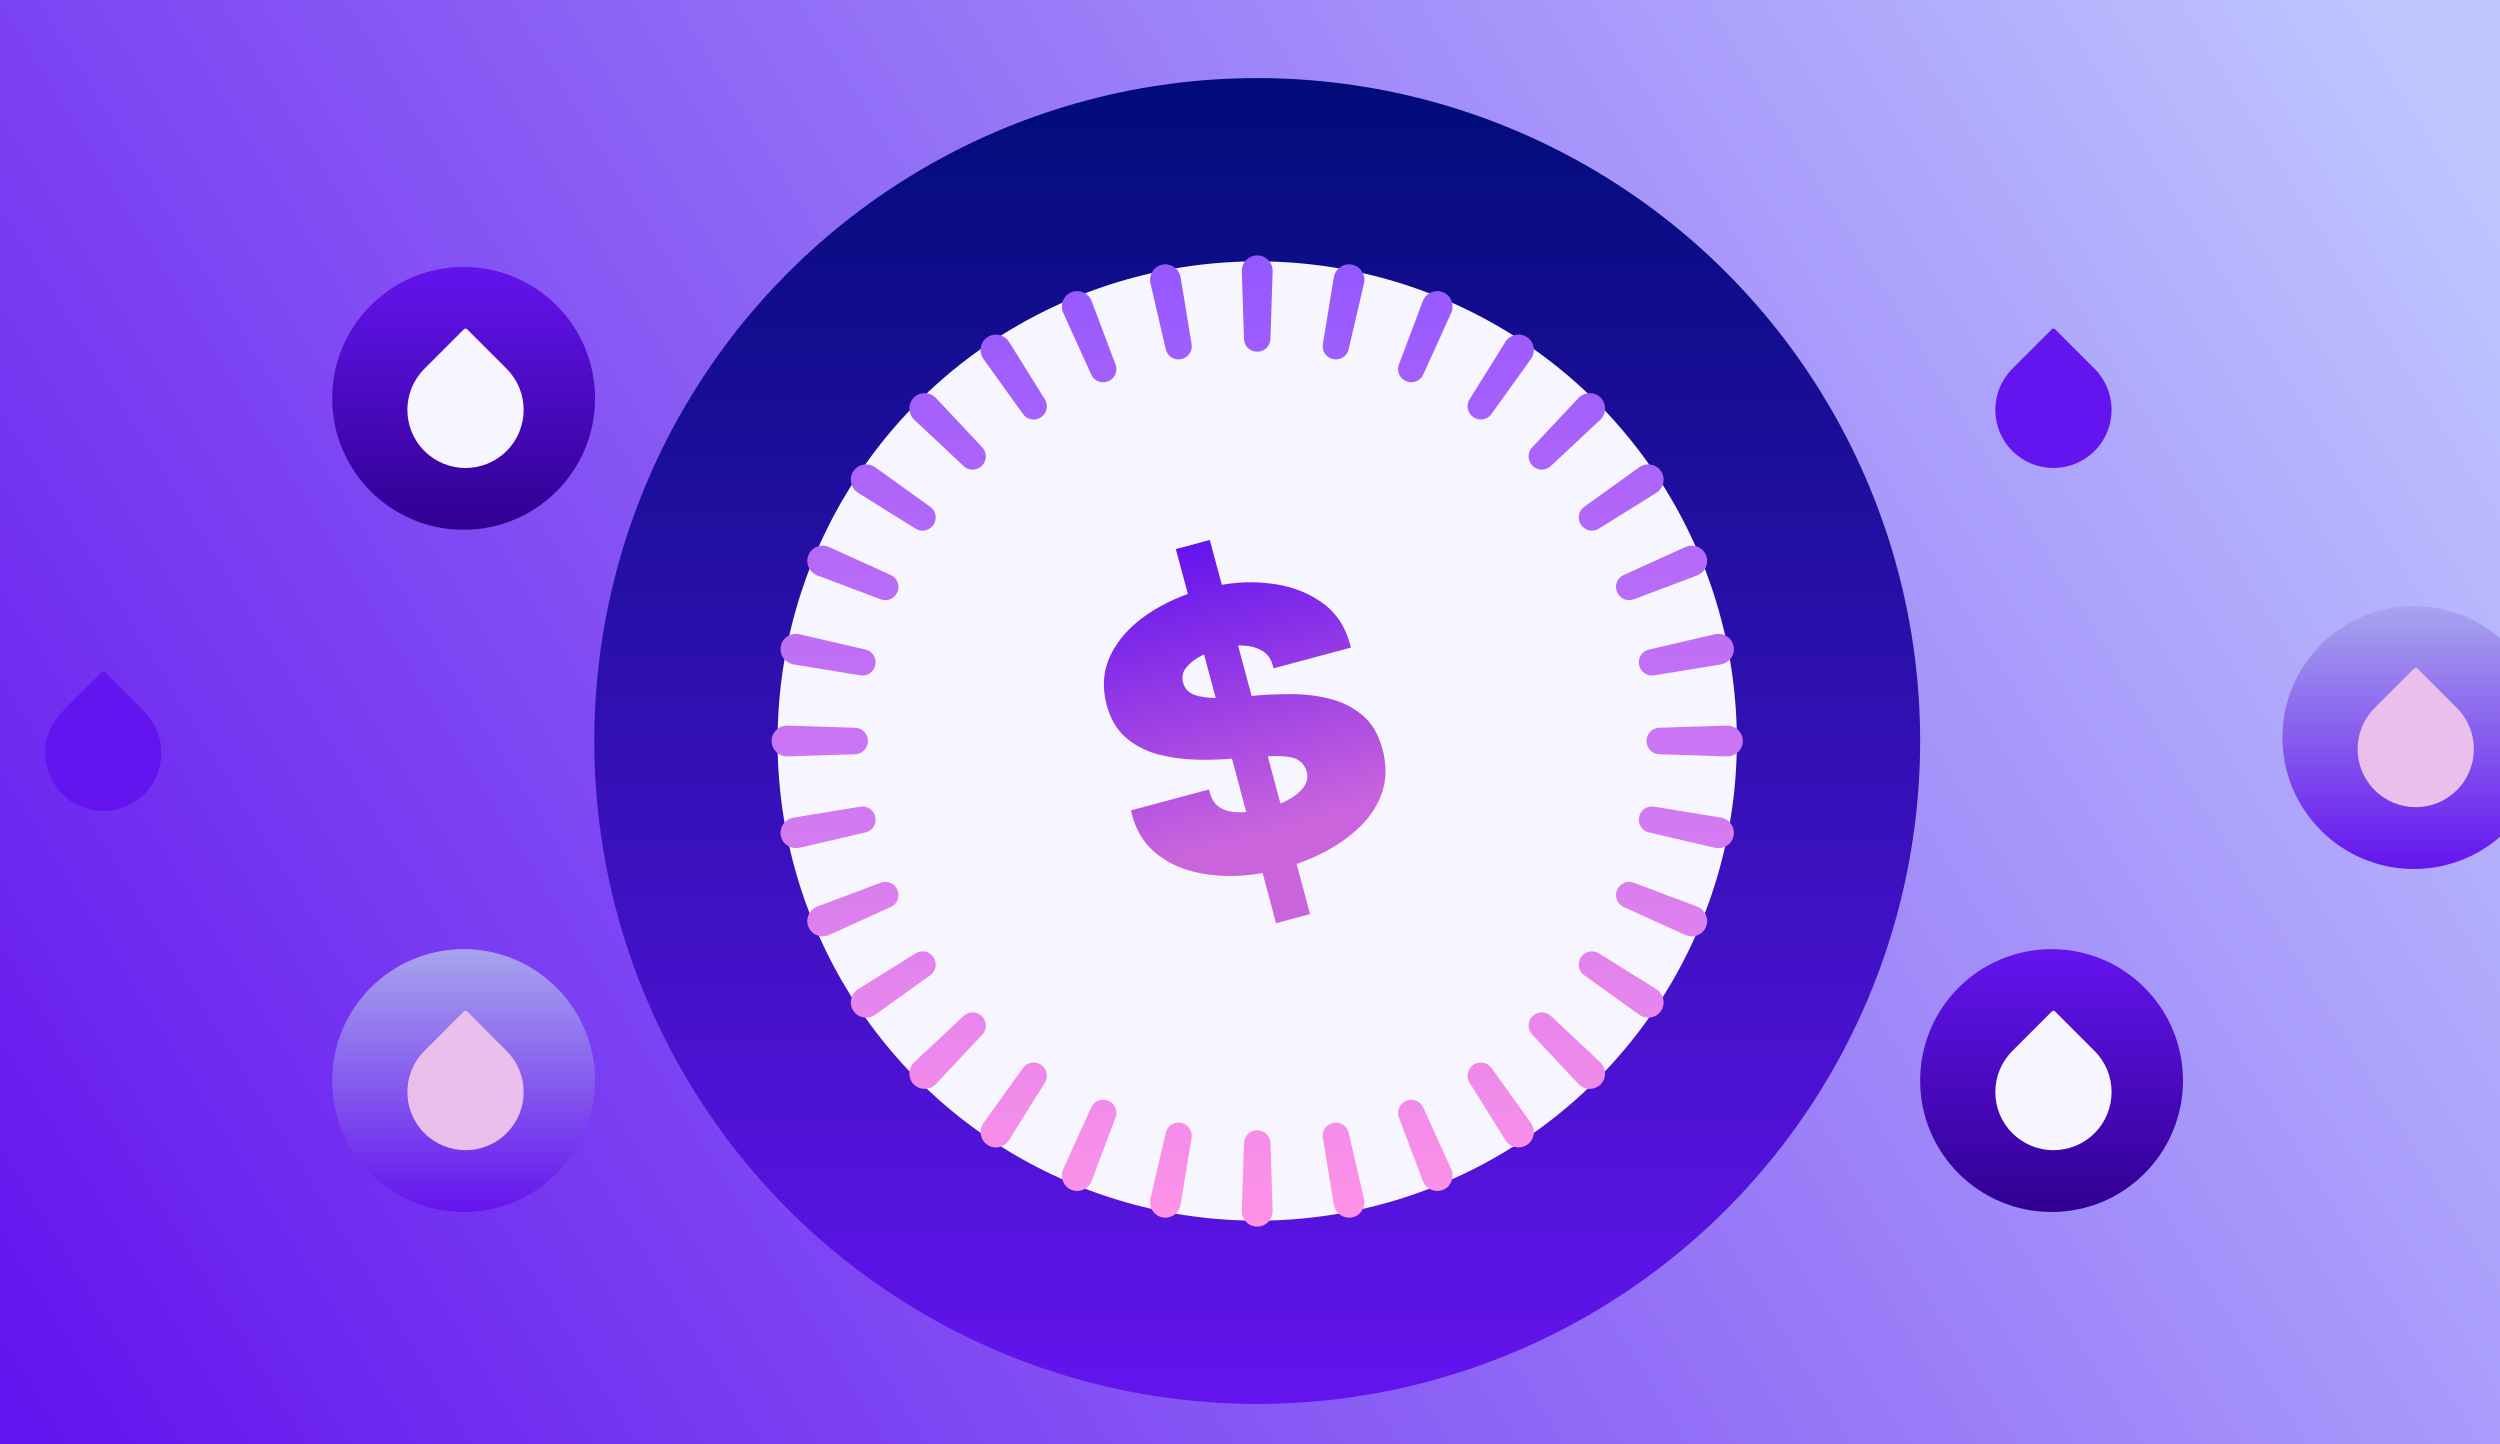
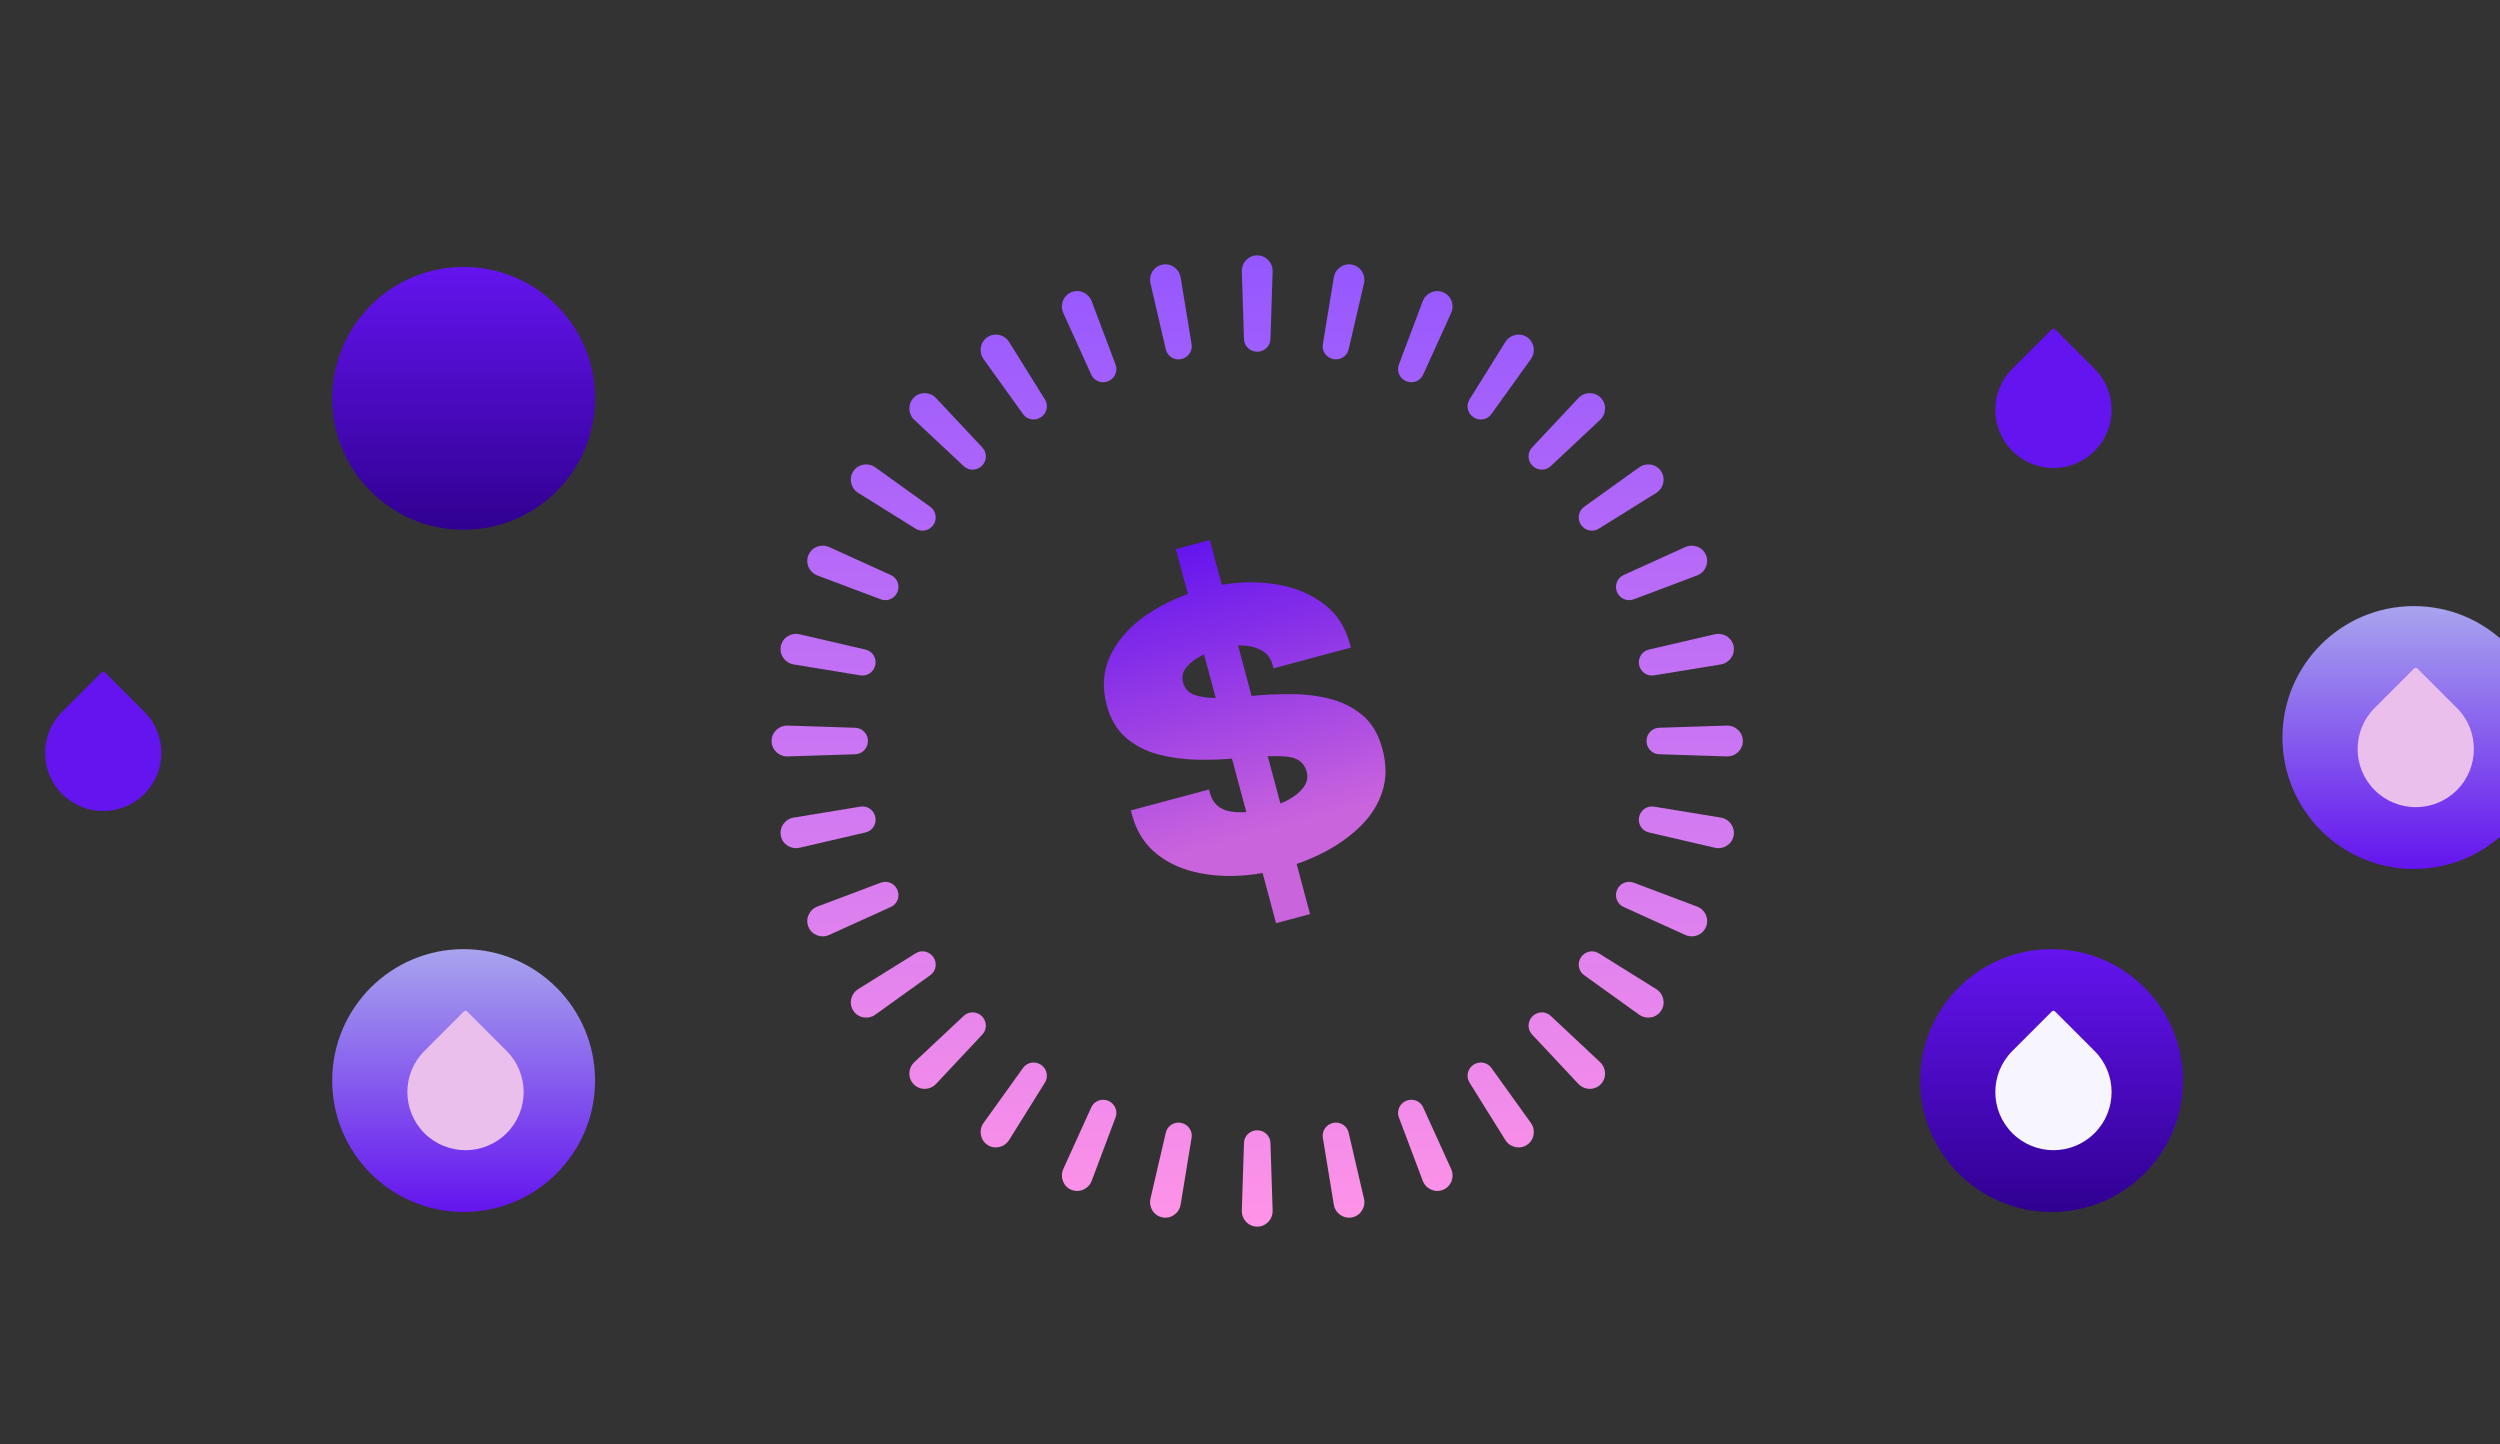
<svg xmlns="http://www.w3.org/2000/svg" fill="none" height="197" viewBox="0 0 341 197" width="341">
  <rect x="0" y="0" width="341" height="197" fill="#333333" stroke="none" />
  <g clip-path="url(#clip0_1916_22908)">
-     <rect fill="url(#paint0_linear_1916_22908)" height="197" width="341" />
-     <circle cx="171.485" cy="101.074" fill="#F7F5FE" r="77.923" stroke="url(#paint1_linear_1916_22908)" stroke-width="25" />
    <path clip-rule="evenodd" d="M237.725 101.073C237.725 102.273 236.718 103.214 235.519 103.175L226.302 102.878C225.337 102.847 224.582 102.039 224.582 101.073C224.582 100.107 225.337 99.299 226.302 99.268L235.519 98.971C236.718 98.933 237.725 99.874 237.725 101.073ZM236.463 88.139C236.696 89.314 235.892 90.435 234.71 90.629L225.593 92.123C224.647 92.278 223.756 91.632 223.57 90.691C223.384 89.751 223.963 88.823 224.897 88.606L233.896 86.516C235.063 86.245 236.23 86.965 236.463 88.139ZM232.697 75.714C233.156 76.82 232.588 78.075 231.467 78.497L222.82 81.753C221.923 82.091 220.924 81.634 220.557 80.749C220.19 79.864 220.575 78.838 221.447 78.442L229.861 74.624C230.951 74.129 232.239 74.608 232.697 75.714ZM226.567 64.268C227.233 65.263 226.92 66.603 225.904 67.236L218.065 72.121C217.25 72.629 216.18 72.378 215.646 71.58C215.112 70.782 215.288 69.698 216.068 69.138L223.571 63.752C224.544 63.053 225.901 63.273 226.567 64.268ZM218.324 54.234C219.17 55.081 219.123 56.456 218.25 57.274L211.511 63.588C210.809 64.246 209.71 64.207 209.03 63.528C208.351 62.848 208.313 61.749 208.97 61.047L215.284 54.309C216.103 53.435 217.477 53.388 218.324 54.234ZM208.29 45.991C209.285 46.657 209.505 48.014 208.806 48.987L203.42 56.49C202.86 57.27 201.776 57.447 200.978 56.912C200.181 56.378 199.929 55.308 200.437 54.493L205.322 46.654C205.955 45.638 207.295 45.325 208.29 45.991ZM196.844 39.861C197.95 40.319 198.429 41.607 197.934 42.697L194.116 51.111C193.72 51.984 192.694 52.368 191.809 52.001C190.924 51.634 190.467 50.635 190.805 49.738L194.061 41.091C194.483 39.971 195.738 39.402 196.844 39.861ZM186.043 38.662C186.314 37.495 185.593 36.328 184.419 36.095C183.244 35.863 182.123 36.666 181.929 37.848L180.435 46.965C180.28 47.911 180.926 48.802 181.867 48.988C182.807 49.174 183.735 48.595 183.952 47.661L186.043 38.662ZM171.485 34.833C172.685 34.833 173.626 35.84 173.587 37.039L173.29 46.256C173.259 47.221 172.451 47.976 171.485 47.976C170.519 47.976 169.711 47.221 169.68 46.256L169.383 37.039C169.344 35.84 170.285 34.833 171.485 34.833ZM158.551 36.095C159.726 35.863 160.847 36.666 161.04 37.848L162.535 46.965C162.69 47.911 162.043 48.802 161.103 48.988C160.162 49.174 159.234 48.595 159.017 47.661L156.927 38.662C156.656 37.495 157.376 36.328 158.551 36.095ZM146.126 39.861C147.232 39.402 148.487 39.971 148.909 41.091L152.165 49.738C152.502 50.635 152.046 51.634 151.161 52.001C150.275 52.368 149.25 51.984 148.854 51.111L145.036 42.697C144.541 41.607 145.019 40.319 146.126 39.861ZM134.679 45.991C135.674 45.325 137.015 45.638 137.648 46.654L142.533 54.493C143.04 55.308 142.789 56.378 141.991 56.912C141.193 57.447 140.109 57.27 139.549 56.49L134.163 48.987C133.465 48.014 133.684 46.657 134.679 45.991ZM124.646 54.234C125.492 53.388 126.867 53.435 127.686 54.309L134 61.047C134.657 61.749 134.619 62.848 133.939 63.528C133.26 64.207 132.16 64.246 131.459 63.588L124.72 57.274C123.846 56.456 123.799 55.081 124.646 54.234ZM116.403 64.268C117.069 63.273 118.426 63.053 119.398 63.752L126.902 69.138C127.682 69.698 127.858 70.782 127.324 71.58C126.79 72.378 125.719 72.629 124.904 72.121L117.065 67.236C116.049 66.603 115.736 65.263 116.403 64.268ZM110.272 75.714C110.731 74.608 112.018 74.129 113.109 74.624L121.522 78.442C122.395 78.838 122.78 79.864 122.412 80.749C122.045 81.634 121.046 82.091 120.149 81.753L111.503 78.497C110.382 78.075 109.813 76.82 110.272 75.714ZM106.507 88.139C106.739 86.965 107.907 86.245 109.073 86.516L118.072 88.606C119.006 88.823 119.586 89.751 119.399 90.691C119.213 91.632 118.323 92.278 117.376 92.123L108.26 90.629C107.078 90.435 106.274 89.314 106.507 88.139ZM107.451 98.971C106.252 98.933 105.245 99.874 105.245 101.073C105.245 102.273 106.252 103.214 107.451 103.175L116.667 102.878C117.633 102.847 118.387 102.039 118.387 101.073C118.387 100.107 117.633 99.299 116.667 99.268L107.451 98.971ZM108.26 111.518C107.078 111.711 106.274 112.832 106.507 114.007C106.739 115.182 107.907 115.902 109.073 115.631L118.072 113.541C119.006 113.324 119.586 112.396 119.399 111.455C119.213 110.515 118.323 109.868 117.376 110.023L108.26 111.518ZM110.272 126.433C109.813 125.326 110.382 124.071 111.503 123.649L120.149 120.393C121.046 120.056 122.045 120.512 122.412 121.397C122.78 122.283 122.395 123.308 121.522 123.704L113.109 127.522C112.018 128.017 110.731 127.539 110.272 126.433ZM116.403 137.879C115.736 136.884 116.049 135.543 117.065 134.91L124.904 130.025C125.719 129.518 126.79 129.769 127.324 130.567C127.858 131.365 127.682 132.449 126.902 133.009L119.398 138.395C118.426 139.093 117.069 138.874 116.403 137.879ZM124.646 147.912C123.799 147.066 123.846 145.691 124.72 144.872L131.459 138.558C132.16 137.901 133.26 137.939 133.939 138.619C134.619 139.298 134.657 140.398 134 141.099L127.686 147.838C126.867 148.712 125.492 148.759 124.646 147.912ZM134.679 156.155C133.684 155.489 133.465 154.132 134.163 153.16L139.549 145.657C140.109 144.876 141.193 144.7 141.991 145.234C142.789 145.769 143.04 146.839 142.533 147.654L137.648 155.493C137.015 156.509 135.674 156.822 134.679 156.155ZM146.126 162.286C145.019 161.827 144.541 160.54 145.036 159.449L148.854 151.036C149.25 150.163 150.275 149.779 151.161 150.146C152.046 150.513 152.502 151.512 152.165 152.409L148.909 161.055C148.487 162.176 147.232 162.745 146.126 162.286ZM158.551 166.051C157.376 165.819 156.656 164.651 156.927 163.485L159.017 154.486C159.234 153.552 160.162 152.973 161.103 153.159C162.043 153.345 162.69 154.235 162.535 155.182L161.04 164.299C160.847 165.48 159.726 166.284 158.551 166.051ZM171.485 167.314C170.285 167.314 169.344 166.307 169.383 165.107L169.68 155.891C169.711 154.925 170.519 154.171 171.485 154.171C172.451 154.171 173.259 154.925 173.29 155.891L173.587 165.107C173.626 166.307 172.685 167.314 171.485 167.314ZM184.419 166.051C183.244 166.284 182.123 165.48 181.929 164.299L180.435 155.182C180.28 154.235 180.926 153.345 181.867 153.159C182.807 152.973 183.735 153.552 183.952 154.486L186.043 163.485C186.314 164.651 185.593 165.819 184.419 166.051ZM196.844 162.286C195.738 162.745 194.483 162.176 194.061 161.055L190.805 152.409C190.467 151.512 190.924 150.513 191.809 150.146C192.694 149.779 193.72 150.163 194.116 151.036L197.934 159.449C198.429 160.54 197.95 161.827 196.844 162.286ZM208.29 156.155C207.295 156.822 205.955 156.509 205.322 155.493L200.437 147.654C199.929 146.839 200.181 145.769 200.978 145.234C201.776 144.7 202.86 144.876 203.42 145.656L208.806 153.16C209.505 154.132 209.285 155.489 208.29 156.155ZM218.324 147.912C217.477 148.759 216.103 148.712 215.284 147.838L208.97 141.099C208.313 140.398 208.351 139.298 209.03 138.619C209.71 137.939 210.809 137.901 211.511 138.558L218.25 144.872C219.123 145.691 219.17 147.066 218.324 147.912ZM226.567 137.879C225.901 138.874 224.544 139.093 223.571 138.395L216.068 133.009C215.288 132.449 215.112 131.365 215.646 130.567C216.18 129.769 217.25 129.518 218.065 130.025L225.904 134.91C226.92 135.543 227.233 136.884 226.567 137.879ZM232.697 126.433C232.239 127.539 230.951 128.017 229.861 127.522L221.447 123.704C220.575 123.308 220.19 122.283 220.557 121.397C220.924 120.512 221.923 120.056 222.82 120.393L231.467 123.649C232.588 124.071 233.156 125.326 232.697 126.433ZM236.463 114.007C236.23 115.182 235.063 115.902 233.896 115.631L224.897 113.541C223.963 113.324 223.384 112.396 223.57 111.455C223.756 110.515 224.647 109.868 225.593 110.023L234.71 111.518C235.892 111.711 236.696 112.832 236.463 114.007Z" fill="url(#paint2_linear_1916_22908)" fill-rule="evenodd" />
    <path d="M160.383 74.894L165.018 73.652L178.691 124.68L174.055 125.922L160.383 74.894ZM174.6 118.545C172.409 119.133 170.231 119.444 168.065 119.481C165.923 119.511 163.912 119.247 162.032 118.687C160.174 118.122 158.575 117.228 157.234 116.005C155.887 114.76 154.948 113.145 154.416 111.162C154.391 111.069 154.364 110.966 154.333 110.85C154.296 110.712 154.268 110.608 154.249 110.539L164.905 107.684C164.923 107.753 164.945 107.834 164.969 107.926C164.988 107.995 165.01 108.076 165.034 108.168C165.393 109.506 166.243 110.328 167.587 110.636C168.953 110.937 170.662 110.813 172.715 110.263C173.753 109.985 174.728 109.612 175.641 109.145C176.571 108.649 177.282 108.075 177.775 107.424C178.285 106.743 178.438 106.023 178.234 105.262C177.907 104.039 177.006 103.354 175.532 103.205C174.059 103.056 171.755 103.129 168.621 103.425C166.863 103.6 165.051 103.665 163.186 103.621C161.343 103.571 159.584 103.325 157.908 102.884C156.227 102.42 154.775 101.66 153.552 100.603C152.324 99.523 151.459 98.049 150.958 96.181C150.291 93.691 150.478 91.391 151.52 89.283C152.562 87.174 154.222 85.345 156.501 83.795C158.78 82.245 161.431 81.065 164.452 80.256C167.335 79.483 170.151 79.248 172.902 79.549C175.669 79.821 178.066 80.649 180.094 82.034C182.115 83.396 183.462 85.334 184.136 87.848C184.148 87.894 184.166 87.963 184.191 88.055C184.216 88.148 184.241 88.24 184.265 88.332L173.714 91.159C173.689 91.067 173.668 90.986 173.649 90.917C173.63 90.848 173.615 90.79 173.603 90.744C173.355 89.822 172.855 89.153 172.101 88.737C171.37 88.314 170.517 88.086 169.544 88.05C168.564 87.991 167.578 88.094 166.586 88.36C165.733 88.589 164.861 88.934 163.971 89.395C163.075 89.832 162.366 90.368 161.844 91.003C161.316 91.614 161.159 92.323 161.376 93.13C161.586 93.915 162.105 94.468 162.933 94.79C163.777 95.082 164.866 95.224 166.198 95.213C167.523 95.179 169.031 95.084 170.719 94.928C172.356 94.761 174.089 94.68 175.919 94.684C177.766 94.659 179.551 94.861 181.272 95.289C182.988 95.695 184.497 96.44 185.801 97.524C187.099 98.585 188.02 100.131 188.564 102.16C189.126 104.259 189.124 106.188 188.557 107.946C187.99 109.705 187.003 111.28 185.596 112.67C184.205 114.031 182.557 115.215 180.651 116.22C178.739 117.202 176.722 117.977 174.6 118.545Z" fill="url(#paint3_linear_1916_22908)" />
    <circle cx="171.222" cy="100.81" r="74.069" stroke="url(#paint4_linear_1916_22908)" stroke-width="../other/8-2" />
    <circle cx="171.485" cy="101.073" r="118.286" stroke="#300091" stroke-dasharray="4 8" stroke-linecap="round" stroke-width="../other/2-2" />
    <circle cx="171.485" cy="103.702" r="157.715" stroke="#300091" stroke-dasharray="4 8" stroke-linecap="round" stroke-width="../other/2-2" />
    <mask fill="white" id="path-7-inside-1_1916_22908">
      <rect height="8.411" rx="2" transform="rotate(45 171.522 138.399)" width="8.411" x="171.522" y="138.399" />
    </mask>
    <rect height="8.411" mask="url(#path-7-inside-1_1916_22908)" rx="2" stroke="#002C9B" stroke-width="8" transform="rotate(45 171.522 138.399)" width="8.411" x="171.522" y="138.399" />
-     <circle cx="17.927" cy="17.927" fill="url(#paint5_radial_1916_22908)" r="17.927" transform="matrix(-1 0 0 1 297.762 36.41)" />
    <path d="M274.485 61.512C271.388 58.416 271.388 53.395 274.485 50.298L279.872 44.911C279.993 44.79 280.19 44.79 280.311 44.911L285.698 50.298C288.795 53.395 288.795 58.416 285.698 61.512C282.602 64.609 277.581 64.609 274.485 61.512Z" fill="#6414EE" />
    <circle cx="17.927" cy="17.927" fill="url(#paint6_linear_1916_22908)" r="17.927" transform="matrix(-1 0 0 1 81.167 36.41)" />
-     <path d="M57.889 61.512C54.793 58.416 54.793 53.395 57.889 50.298L63.276 44.911C63.398 44.79 63.595 44.79 63.716 44.911L69.103 50.298C72.2 53.395 72.2 58.416 69.103 61.512C66.007 64.609 60.986 64.609 57.889 61.512Z" fill="#F7F5FE" />
    <circle cx="17.927" cy="17.927" fill="url(#paint7_linear_1916_22908)" r="17.927" transform="matrix(-1 0 0 1 347.179 82.673)" />
    <path d="M323.902 107.775C320.805 104.679 320.805 99.658 323.902 96.562L329.289 91.175C329.41 91.053 329.607 91.053 329.729 91.175L335.116 96.562C338.212 99.658 338.212 104.679 335.116 107.775C332.019 110.872 326.999 110.872 323.902 107.775Z" fill="#EBBFEB" />
    <circle cx="17.927" cy="17.927" fill="url(#paint8_radial_1916_22908)" r="17.927" transform="matrix(-1 0 0 1 31.75 83.199)" />
    <path d="M8.472 108.301C5.376 105.204 5.376 100.184 8.472 97.087L13.859 91.7C13.981 91.579 14.178 91.579 14.299 91.7L19.686 97.087C22.782 100.184 22.782 105.204 19.686 108.301C16.589 111.398 11.569 111.398 8.472 108.301Z" fill="#6414EE" />
    <circle cx="17.927" cy="17.927" fill="url(#paint9_linear_1916_22908)" r="17.927" transform="matrix(-1 0 0 1 81.167 129.462)" />
-     <path d="M57.889 154.564C54.793 151.467 54.793 146.447 57.889 143.35L63.276 137.963C63.398 137.842 63.595 137.842 63.716 137.963L69.103 143.35C72.2 146.447 72.2 151.467 69.103 154.564C66.007 157.66 60.986 157.66 57.889 154.564Z" fill="#EBBFEB" />
+     <path d="M57.889 154.564C54.793 151.467 54.793 146.447 57.889 143.35L63.276 137.963C63.398 137.842 63.595 137.842 63.716 137.963L69.103 143.35C72.2 146.447 72.2 151.467 69.103 154.564C66.007 157.66 60.986 157.66 57.889 154.564" fill="#EBBFEB" />
    <circle cx="17.927" cy="17.927" fill="url(#paint10_linear_1916_22908)" r="17.927" transform="matrix(-1 0 0 1 297.761 129.462)" />
    <path d="M274.484 154.564C271.388 151.467 271.388 146.447 274.484 143.35L279.871 137.963C279.993 137.842 280.19 137.842 280.311 137.963L285.698 143.35C288.795 146.447 288.795 151.467 285.698 154.564C282.601 157.66 277.581 157.66 274.484 154.564Z" fill="#F7F5FE" />
  </g>
  <defs>
    <linearGradient gradientUnits="userSpaceOnUse" id="paint0_linear_1916_22908" x1="326.113" x2="6.249" y1="-3.19888e-06" y2="197">
      <stop stop-color="#BFC6FF" />
      <stop offset="1" stop-color="#6414EE" />
    </linearGradient>
    <linearGradient gradientUnits="userSpaceOnUse" id="paint1_linear_1916_22908" x1="171.485" x2="171.485" y1="10.65" y2="191.497">
      <stop stop-color="#000C79" />
      <stop offset="1" stop-color="#6414EE" />
    </linearGradient>
    <linearGradient gradientUnits="userSpaceOnUse" id="paint2_linear_1916_22908" x1="171.485" x2="171.485" y1="34.833" y2="167.314">
      <stop stop-color="#9457FF" />
      <stop offset="1" stop-color="#FF93E7" />
    </linearGradient>
    <linearGradient gradientUnits="userSpaceOnUse" id="paint3_linear_1916_22908" x1="162.804" x2="176.477" y1="74.246" y2="125.273">
      <stop stop-color="#6414EE" />
      <stop offset="0.766" stop-color="#CA64DD" />
      <stop offset="1" stop-color="#CA64DD" />
    </linearGradient>
    <linearGradient gradientUnits="userSpaceOnUse" id="paint4_linear_1916_22908" x1="171.222" x2="171.222" y1="22.741" y2="178.879">
      <stop stop-color="#A8A4EE" />
      <stop offset="1" stop-color="#EBBFEB" />
    </linearGradient>
    <radialGradient cx="0" cy="0" gradientTransform="translate(17.927 17.927) rotate(90) scale(17.927)" gradientUnits="userSpaceOnUse" id="paint5_radial_1916_22908" r="../other/1-4">
      <stop stop-color="#F9FAFE" />
      <stop offset="1" stop-color="#D6DCEA" />
    </radialGradient>
    <linearGradient gradientUnits="userSpaceOnUse" id="paint6_linear_1916_22908" x1="17.927" x2="17.927" y1="0" y2="35.854">
      <stop stop-color="#6414EE" />
      <stop offset="1" stop-color="#300091" />
    </linearGradient>
    <linearGradient gradientUnits="userSpaceOnUse" id="paint7_linear_1916_22908" x1="17.927" x2="17.927" y1="0" y2="35.854">
      <stop stop-color="#A8A4EE" />
      <stop offset="1" stop-color="#6414EE" />
    </linearGradient>
    <radialGradient cx="0" cy="0" gradientTransform="translate(17.927 17.927) rotate(90) scale(17.927)" gradientUnits="userSpaceOnUse" id="paint8_radial_1916_22908" r="../other/1-4">
      <stop stop-color="#F9FAFE" />
      <stop offset="1" stop-color="#D6DCEA" />
    </radialGradient>
    <linearGradient gradientUnits="userSpaceOnUse" id="paint9_linear_1916_22908" x1="17.927" x2="17.927" y1="0" y2="35.854">
      <stop stop-color="#A8A4EE" />
      <stop offset="1" stop-color="#6414EE" />
    </linearGradient>
    <linearGradient gradientUnits="userSpaceOnUse" id="paint10_linear_1916_22908" x1="17.927" x2="17.927" y1="0" y2="35.854">
      <stop stop-color="#6414EE" />
      <stop offset="1" stop-color="#300091" />
    </linearGradient>
    <clipPath id="clip0_1916_22908">
      <rect fill="white" height="197" width="341" />
    </clipPath>
  </defs>
</svg>